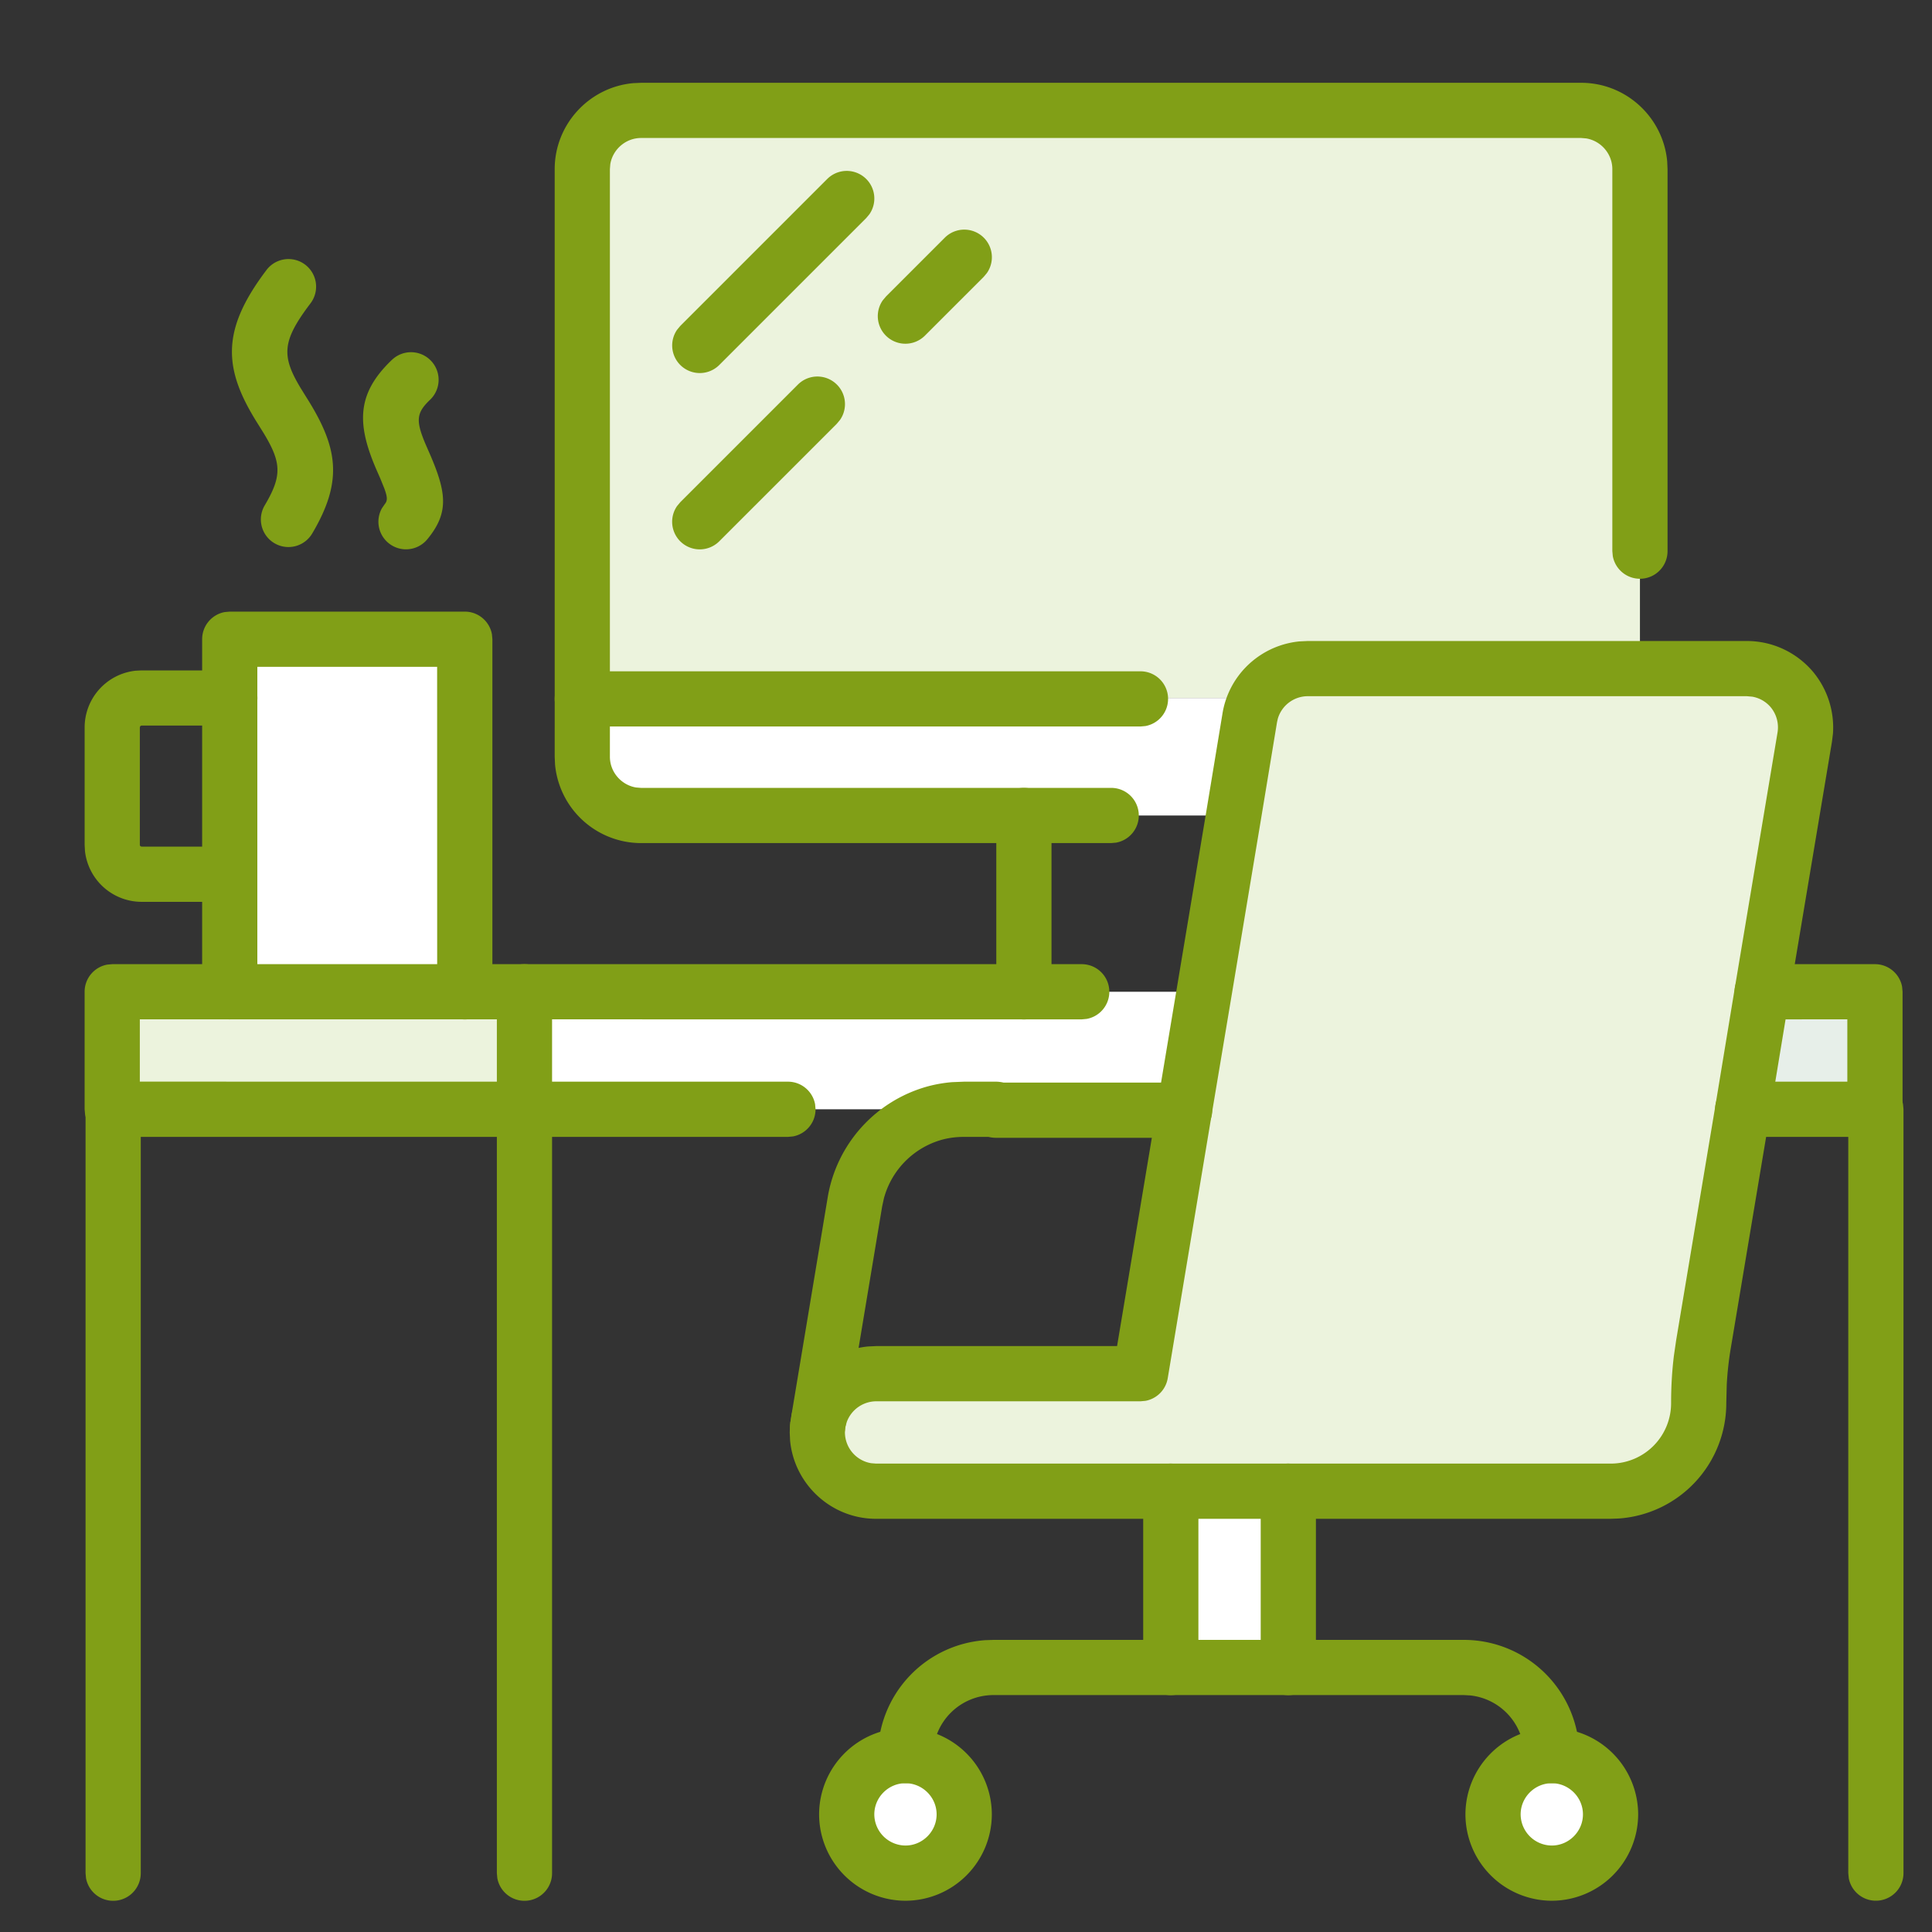
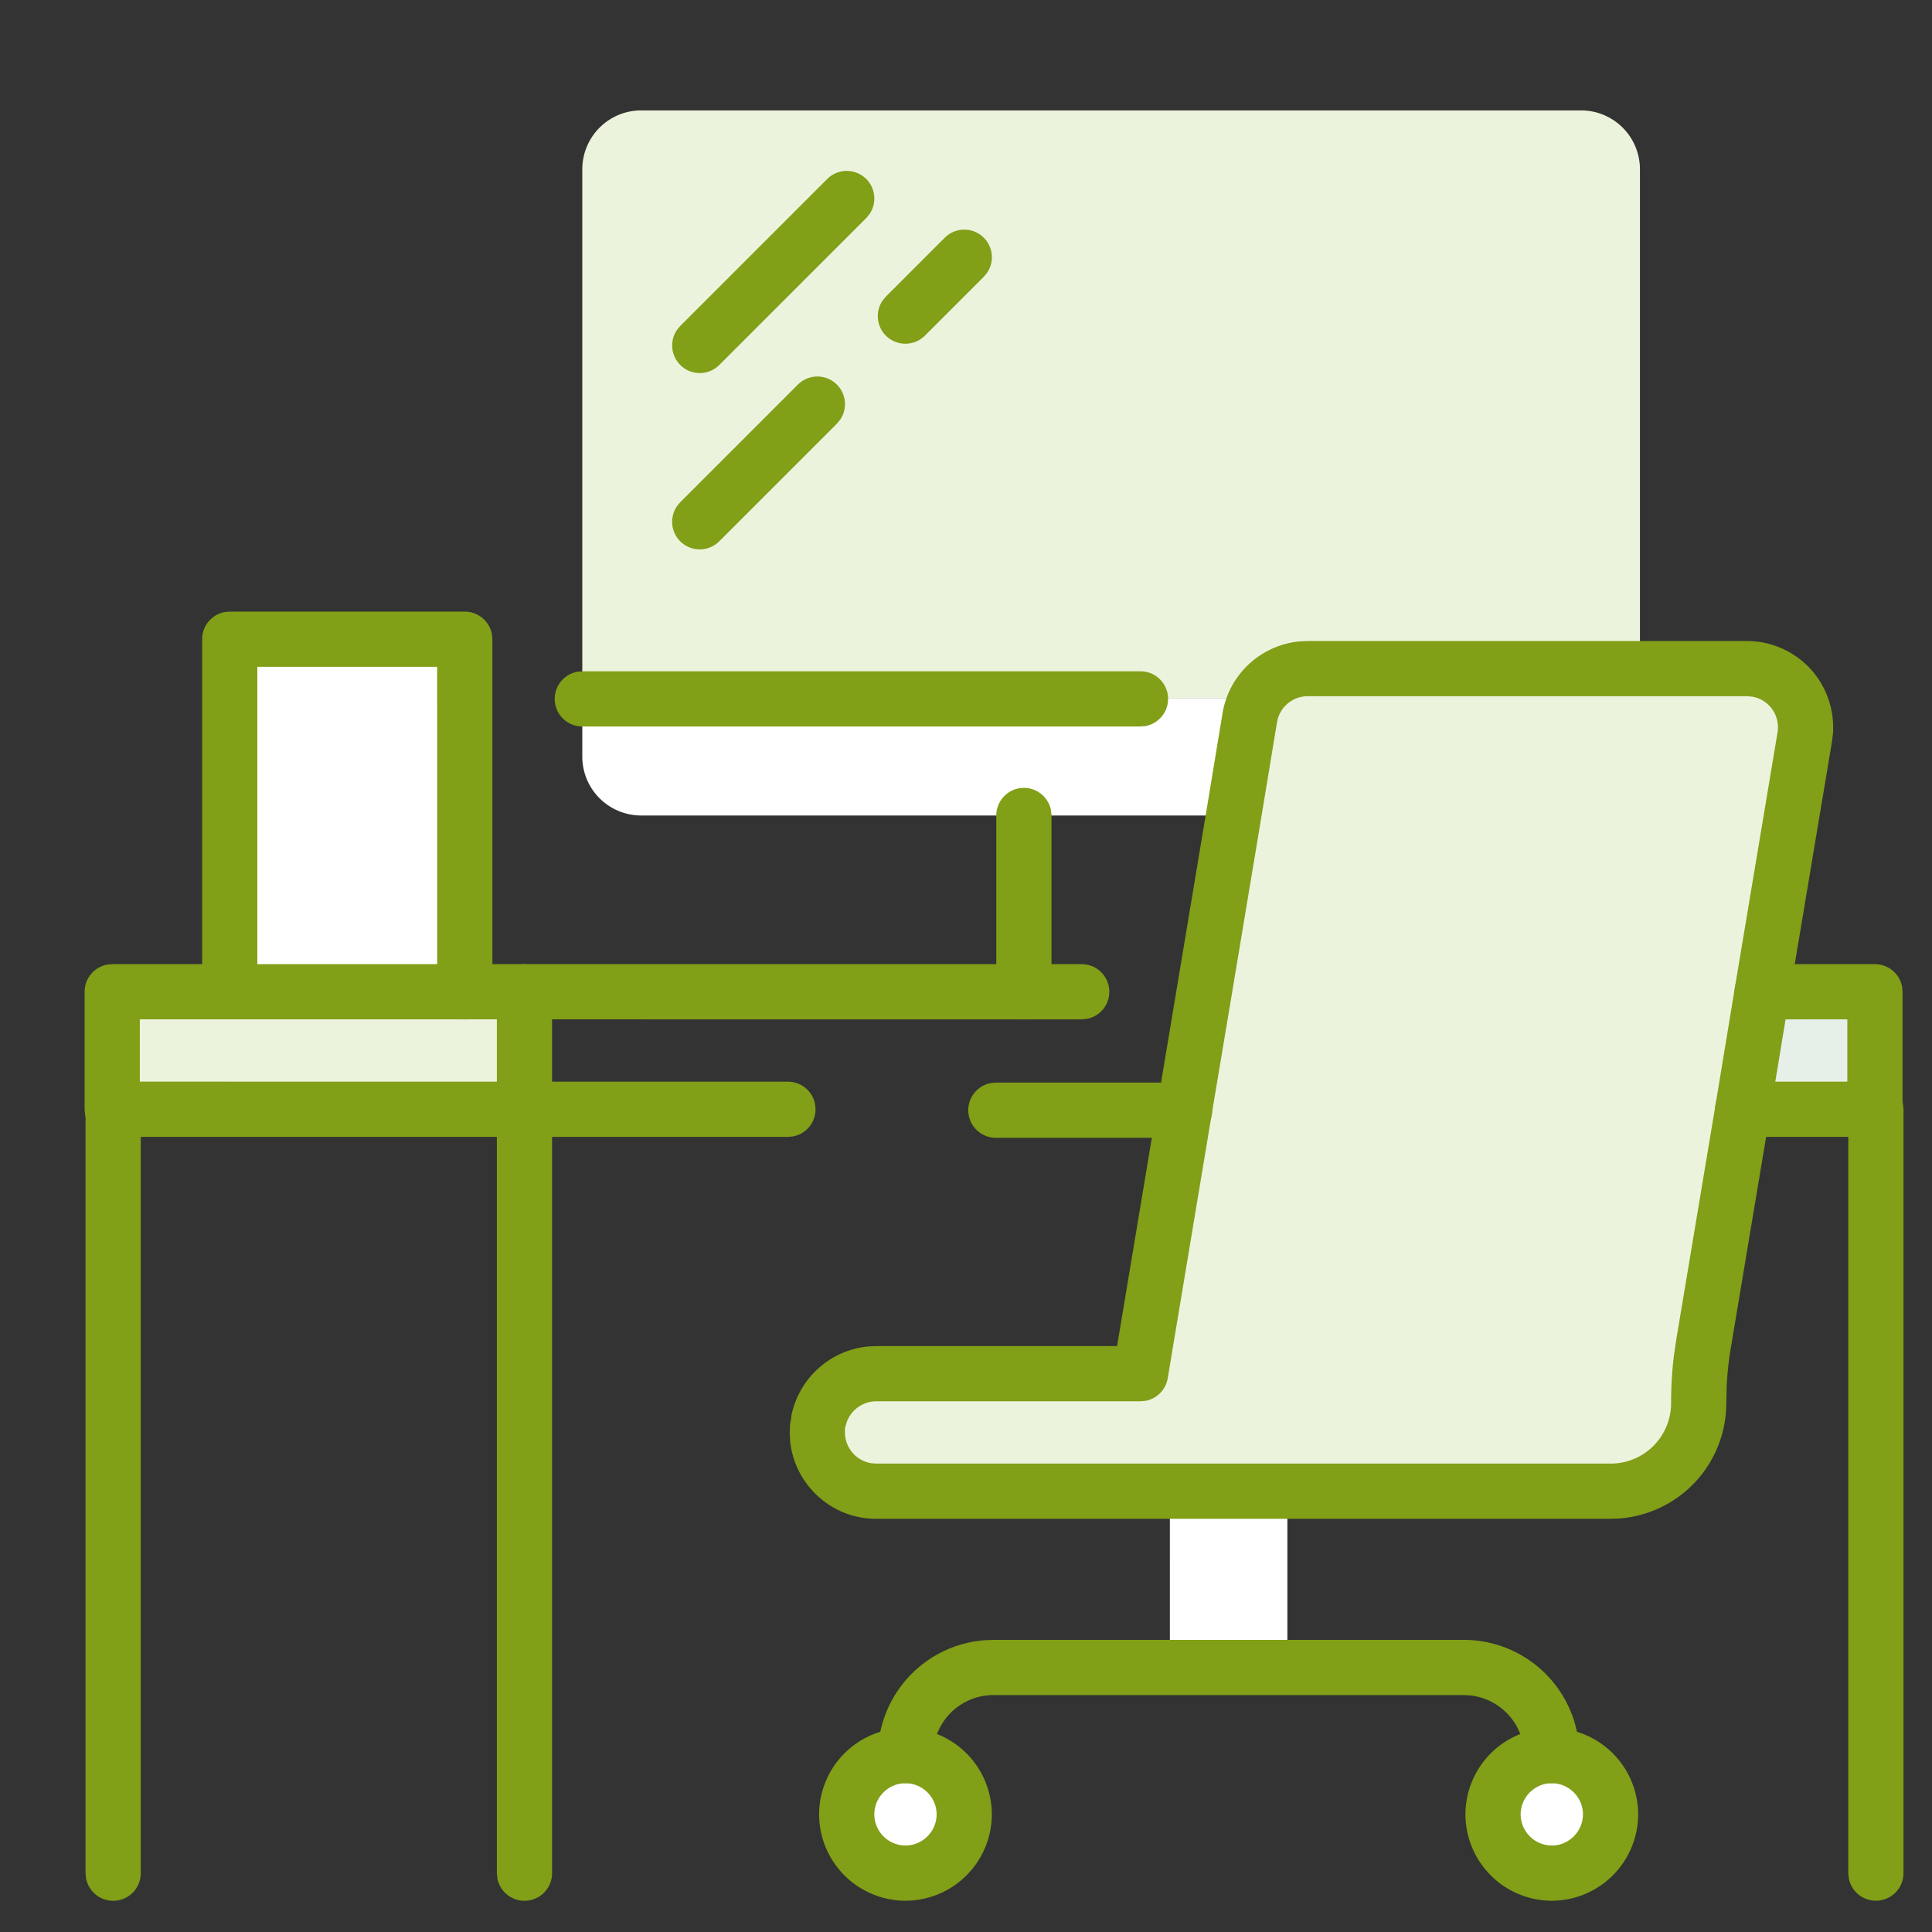
<svg xmlns="http://www.w3.org/2000/svg" width="120" height="120">
  <rect width="100%" height="100%" fill="#333333" stroke="none" />
  <g fill="none" fill-rule="evenodd">
-     <path d="M48.94 68.9H32.519v-7.3H74.798l-1.223 7.3H59.872c-.603 0-1.187.072-1.752.218l-.055-.219H48.94z" fill="#FFF" />
    <path d="M101.86 34.229v7.299H81.221c-1.333 0-2.52.73-3.158 1.825H36.168V10.507a3.66 3.66 0 0 1 3.649-3.65H98.21a3.66 3.66 0 0 1 3.65 3.65v23.722z" fill="#ECF3DD" />
    <path d="M70.838 43.353h7.226c-.219.383-.365.784-.438 1.222l-1.004 6.077H39.817a3.66 3.66 0 0 1-3.65-3.65v-3.65h34.671z" fill="#FFF" />
    <path d="M112.097 45.78 109.45 61.6l-1.205 7.3-2.445 14.615a21.926 21.926 0 0 0-.292 3.632 5.467 5.467 0 0 1-5.474 5.474H54.415a3.66 3.66 0 0 1-3.65-3.65c0-.127 0-.255.019-.364l.055-.365c.347-1.66 1.825-2.92 3.576-2.92h16.423L73.575 68.9l1.223-7.299 1.825-10.948 1.003-6.077c.073-.437.219-.84.438-1.223a3.664 3.664 0 0 1 3.158-1.824H108.5c1.078 0 2.099.474 2.792 1.295.676.822.986 1.898.804 2.957z" fill="#ECF3DD" />
    <path fill="#E7EFE9" d="M116.457 61.6v7.3h-8.211l1.204-7.3z" />
    <path d="M96.385 109.044a3.66 3.66 0 0 1 3.65 3.65 3.66 3.66 0 0 1-3.65 3.65 3.66 3.66 0 0 1-3.65-3.65 3.66 3.66 0 0 1 3.65-3.65M72.663 103.57h7.299V92.62h-7.3zM56.24 109.044a3.66 3.66 0 0 1 3.65 3.65 3.66 3.66 0 0 1-3.65 3.65 3.66 3.66 0 0 1-3.65-3.65 3.66 3.66 0 0 1 3.65-3.65" fill="#FFF" />
    <path fill="#ECF3DD" d="M28.868 61.6h3.65v7.3H6.971v-7.3h7.3z" />
    <path fill="#FFF" d="M28.868 39.703V61.6H14.27V39.703z" />
    <path d="M73.575 67.242a1.714 1.714 0 0 1 .308 3.401l-.308.028H61.86a1.714 1.714 0 0 1-.308-3.401l.308-.028h11.715zM67.189 59.886a1.714 1.714 0 0 1 .308 3.4l-.308.029-58.504-.003v3.87l40.256.003c.841 0 1.541.606 1.687 1.406l.027.308c0 .842-.606 1.542-1.406 1.687l-.308.028H6.97a1.715 1.715 0 0 1-1.686-1.407l-.028-.308V61.6c0-.841.606-1.541 1.406-1.686l.308-.028H67.19zM116.457 59.886c.842 0 1.542.606 1.687 1.406l.028.308v7.3c0 .84-.607 1.54-1.406 1.686l-.309.028h-8.211a1.714 1.714 0 0 1-.308-3.401l.308-.028 6.495-.002v-3.871l-5.29.003a1.715 1.715 0 0 1-1.687-1.407l-.028-.308c0-.841.607-1.541 1.406-1.686l.309-.028h7.006z" fill="#819F17" fill-rule="nonzero" />
    <path d="M116.515 67.185c.841 0 1.541.606 1.686 1.406l.028.308v47.444a1.714 1.714 0 0 1-3.4.308l-.029-.308V68.9c0-.946.768-1.714 1.715-1.714zM7.029 67.185c.841 0 1.541.606 1.686 1.406l.028.308v47.444a1.714 1.714 0 0 1-3.401.308l-.028-.308V68.9c0-.946.768-1.714 1.715-1.714zM32.575 59.886c.842 0 1.542.606 1.687 1.406l.028.308v54.743a1.714 1.714 0 0 1-3.401.308l-.028-.308V61.6c0-.947.768-1.714 1.714-1.714zM28.868 37.989c.842 0 1.542.606 1.687 1.406l.028.308V61.6a1.714 1.714 0 0 1-3.401.308l-.028-.308-.003-20.183H15.984V61.6c0 .842-.606 1.542-1.406 1.687l-.308.028a1.715 1.715 0 0 1-1.686-1.407l-.028-.308V39.703c0-.842.606-1.542 1.406-1.687l.308-.027h14.598z" fill="#819F17" fill-rule="nonzero" />
-     <path d="M14.27 41.638a1.714 1.714 0 0 1 .308 3.401l-.308.028H8.796a.116.116 0 0 0-.094.057l-.017.053v7.3c0 .037.025.074.057.094l.054.016h5.474a1.714 1.714 0 0 1 .308 3.4l-.308.028H8.796a3.546 3.546 0 0 1-3.518-3.154l-.021-.385v-7.299A3.546 3.546 0 0 1 8.41 41.66l.385-.02h5.474zM16.553 16.77a1.714 1.714 0 1 1 2.733 2.07c-1.765 2.331-1.822 3.25-.618 5.254l.32.517c1.997 3.138 2.363 5.212.407 8.52a1.714 1.714 0 1 1-2.95-1.746c1.078-1.824 1.041-2.64-.054-4.458l-.34-.546c-2.179-3.427-2.37-5.819.502-9.61zM24.346 22.35a1.714 1.714 0 0 1 2.366 2.481c-.842.802-.9 1.274-.303 2.704l.18.414c1.147 2.588 1.346 3.854-.047 5.545a1.714 1.714 0 0 1-2.82-1.925l.174-.255c.163-.198.192-.386-.023-.972l-.246-.608-.173-.395c-1.302-2.936-1.356-4.847.892-6.99zM98.21 5.143c2.79 0 5.094 2.15 5.342 4.877l.022.487v23.722a1.714 1.714 0 0 1-3.401.308l-.028-.308V10.507c0-.955-.709-1.759-1.624-1.91l-.311-.026H39.817c-.954 0-1.758.71-1.91 1.624l-.025.312v36.495c0 .954.709 1.758 1.623 1.91l.312.025h29.196a1.714 1.714 0 0 1 .309 3.401l-.309.028H39.817a5.377 5.377 0 0 1-5.342-4.877l-.022-.487V10.507c0-2.79 2.15-5.095 4.877-5.342l.487-.022H98.21z" fill="#819F17" fill-rule="nonzero" />
    <path d="M70.838 41.696a1.714 1.714 0 0 1 .308 3.4l-.308.028h-34.67a1.714 1.714 0 0 1-.309-3.4l.309-.028h34.67zM51.378 11.12a1.714 1.714 0 0 1 2.623 2.186l-.198.238-9.124 9.123a1.714 1.714 0 0 1-2.623-2.186l.198-.238 9.124-9.124zM58.677 14.769a1.714 1.714 0 0 1 2.623 2.187l-.198.237-3.65 3.65a1.714 1.714 0 0 1-2.623-2.187l.199-.238 3.65-3.65zM49.553 23.893a1.714 1.714 0 0 1 2.623 2.187l-.198.237-7.3 7.3a1.714 1.714 0 0 1-2.622-2.188l.198-.237 7.3-7.3zM63.596 48.937c.842 0 1.542.607 1.687 1.406l.028.309V61.6a1.714 1.714 0 0 1-3.401.308l-.028-.308V50.652c0-.947.768-1.715 1.714-1.715zM56.24 107.33a5.375 5.375 0 0 0-5.364 5.364 5.375 5.375 0 0 0 5.364 5.364 5.375 5.375 0 0 0 5.364-5.364 5.375 5.375 0 0 0-5.364-5.364zm0 3.429c1.06 0 1.935.874 1.935 1.935 0 1.06-.875 1.935-1.935 1.935a1.946 1.946 0 0 1-1.935-1.935c0-1.06.875-1.935 1.935-1.935zM96.385 107.33a5.375 5.375 0 0 0-5.364 5.364 5.375 5.375 0 0 0 5.364 5.364 5.375 5.375 0 0 0 5.364-5.364 5.375 5.375 0 0 0-5.364-5.364zm0 3.429c1.06 0 1.935.874 1.935 1.935 0 1.06-.875 1.935-1.935 1.935a1.946 1.946 0 0 1-1.935-1.935c0-1.06.875-1.935 1.935-1.935z" fill="#819F17" fill-rule="nonzero" />
    <path d="M90.91 101.856a7.181 7.181 0 0 1 7.19 7.188 1.714 1.714 0 1 1-3.43 0 3.752 3.752 0 0 0-3.349-3.738l-.41-.022H61.714a3.752 3.752 0 0 0-3.76 3.76 1.714 1.714 0 1 1-3.428 0 7.18 7.18 0 0 1 6.674-7.17l.514-.018h29.197zM108.5 39.814c1.583 0 3.084.696 4.117 1.92a5.418 5.418 0 0 1 1.233 3.816l-.062.512-2.646 15.817-1.205 7.303-2.445 14.616c-.12.722-.2 1.455-.24 2.206l-.029 1.143a7.18 7.18 0 0 1-6.674 7.17l-.515.019H54.415c-2.79 0-5.094-2.15-5.342-4.877l-.022-.487.015-.444.025-.196.034-.142.036-.3a5.395 5.395 0 0 1 4.75-4.258l.504-.024 14.969-.002 5.547-33.234 1.004-6.08c.106-.635.32-1.23.648-1.802a5.383 5.383 0 0 1 4.119-2.651l.52-.025H108.5zm0 3.428H81.223a1.944 1.944 0 0 0-1.854 1.39l-.05.222-1.005 6.08-1.825 10.95-1.222 7.297-2.737 16.423a1.715 1.715 0 0 1-1.383 1.405l-.308.028H54.415a1.96 1.96 0 0 0-1.814 1.267l-.113.38-.008.288a1.95 1.95 0 0 0 1.623 1.91l.312.025h45.62a3.752 3.752 0 0 0 3.76-3.76c0-1.008.057-1.99.176-2.954l.14-.96 2.444-14.613 1.205-7.302 2.647-15.829a1.96 1.96 0 0 0-.424-1.56 1.935 1.935 0 0 0-1.143-.657l-.34-.03z" fill="#819F17" fill-rule="nonzero" />
-     <path d="M61.86 67.185a1.714 1.714 0 0 1 .309 3.401l-.308.028h-1.99c-.458 0-.899.055-1.313.162a5.177 5.177 0 0 0-3.657 3.657l-.108.496-2.26 13.57-.055.364a1.714 1.714 0 0 1-3.408-.204l.019-.31.059-.389 2.263-13.597a8.614 8.614 0 0 1 6.28-6.904 8.58 8.58 0 0 1 1.44-.244l.74-.03h1.99zM72.72 90.907c.842 0 1.542.606 1.687 1.406l.028.308v10.949a1.714 1.714 0 0 1-3.401.308l-.028-.308V92.62c0-.946.768-1.714 1.714-1.714zM80.02 90.907c.84 0 1.54.606 1.686 1.406l.028.308v10.949a1.714 1.714 0 0 1-3.401.308l-.028-.308V92.62c0-.946.768-1.714 1.714-1.714z" fill="#819F17" fill-rule="nonzero" />
  </g>
</svg>